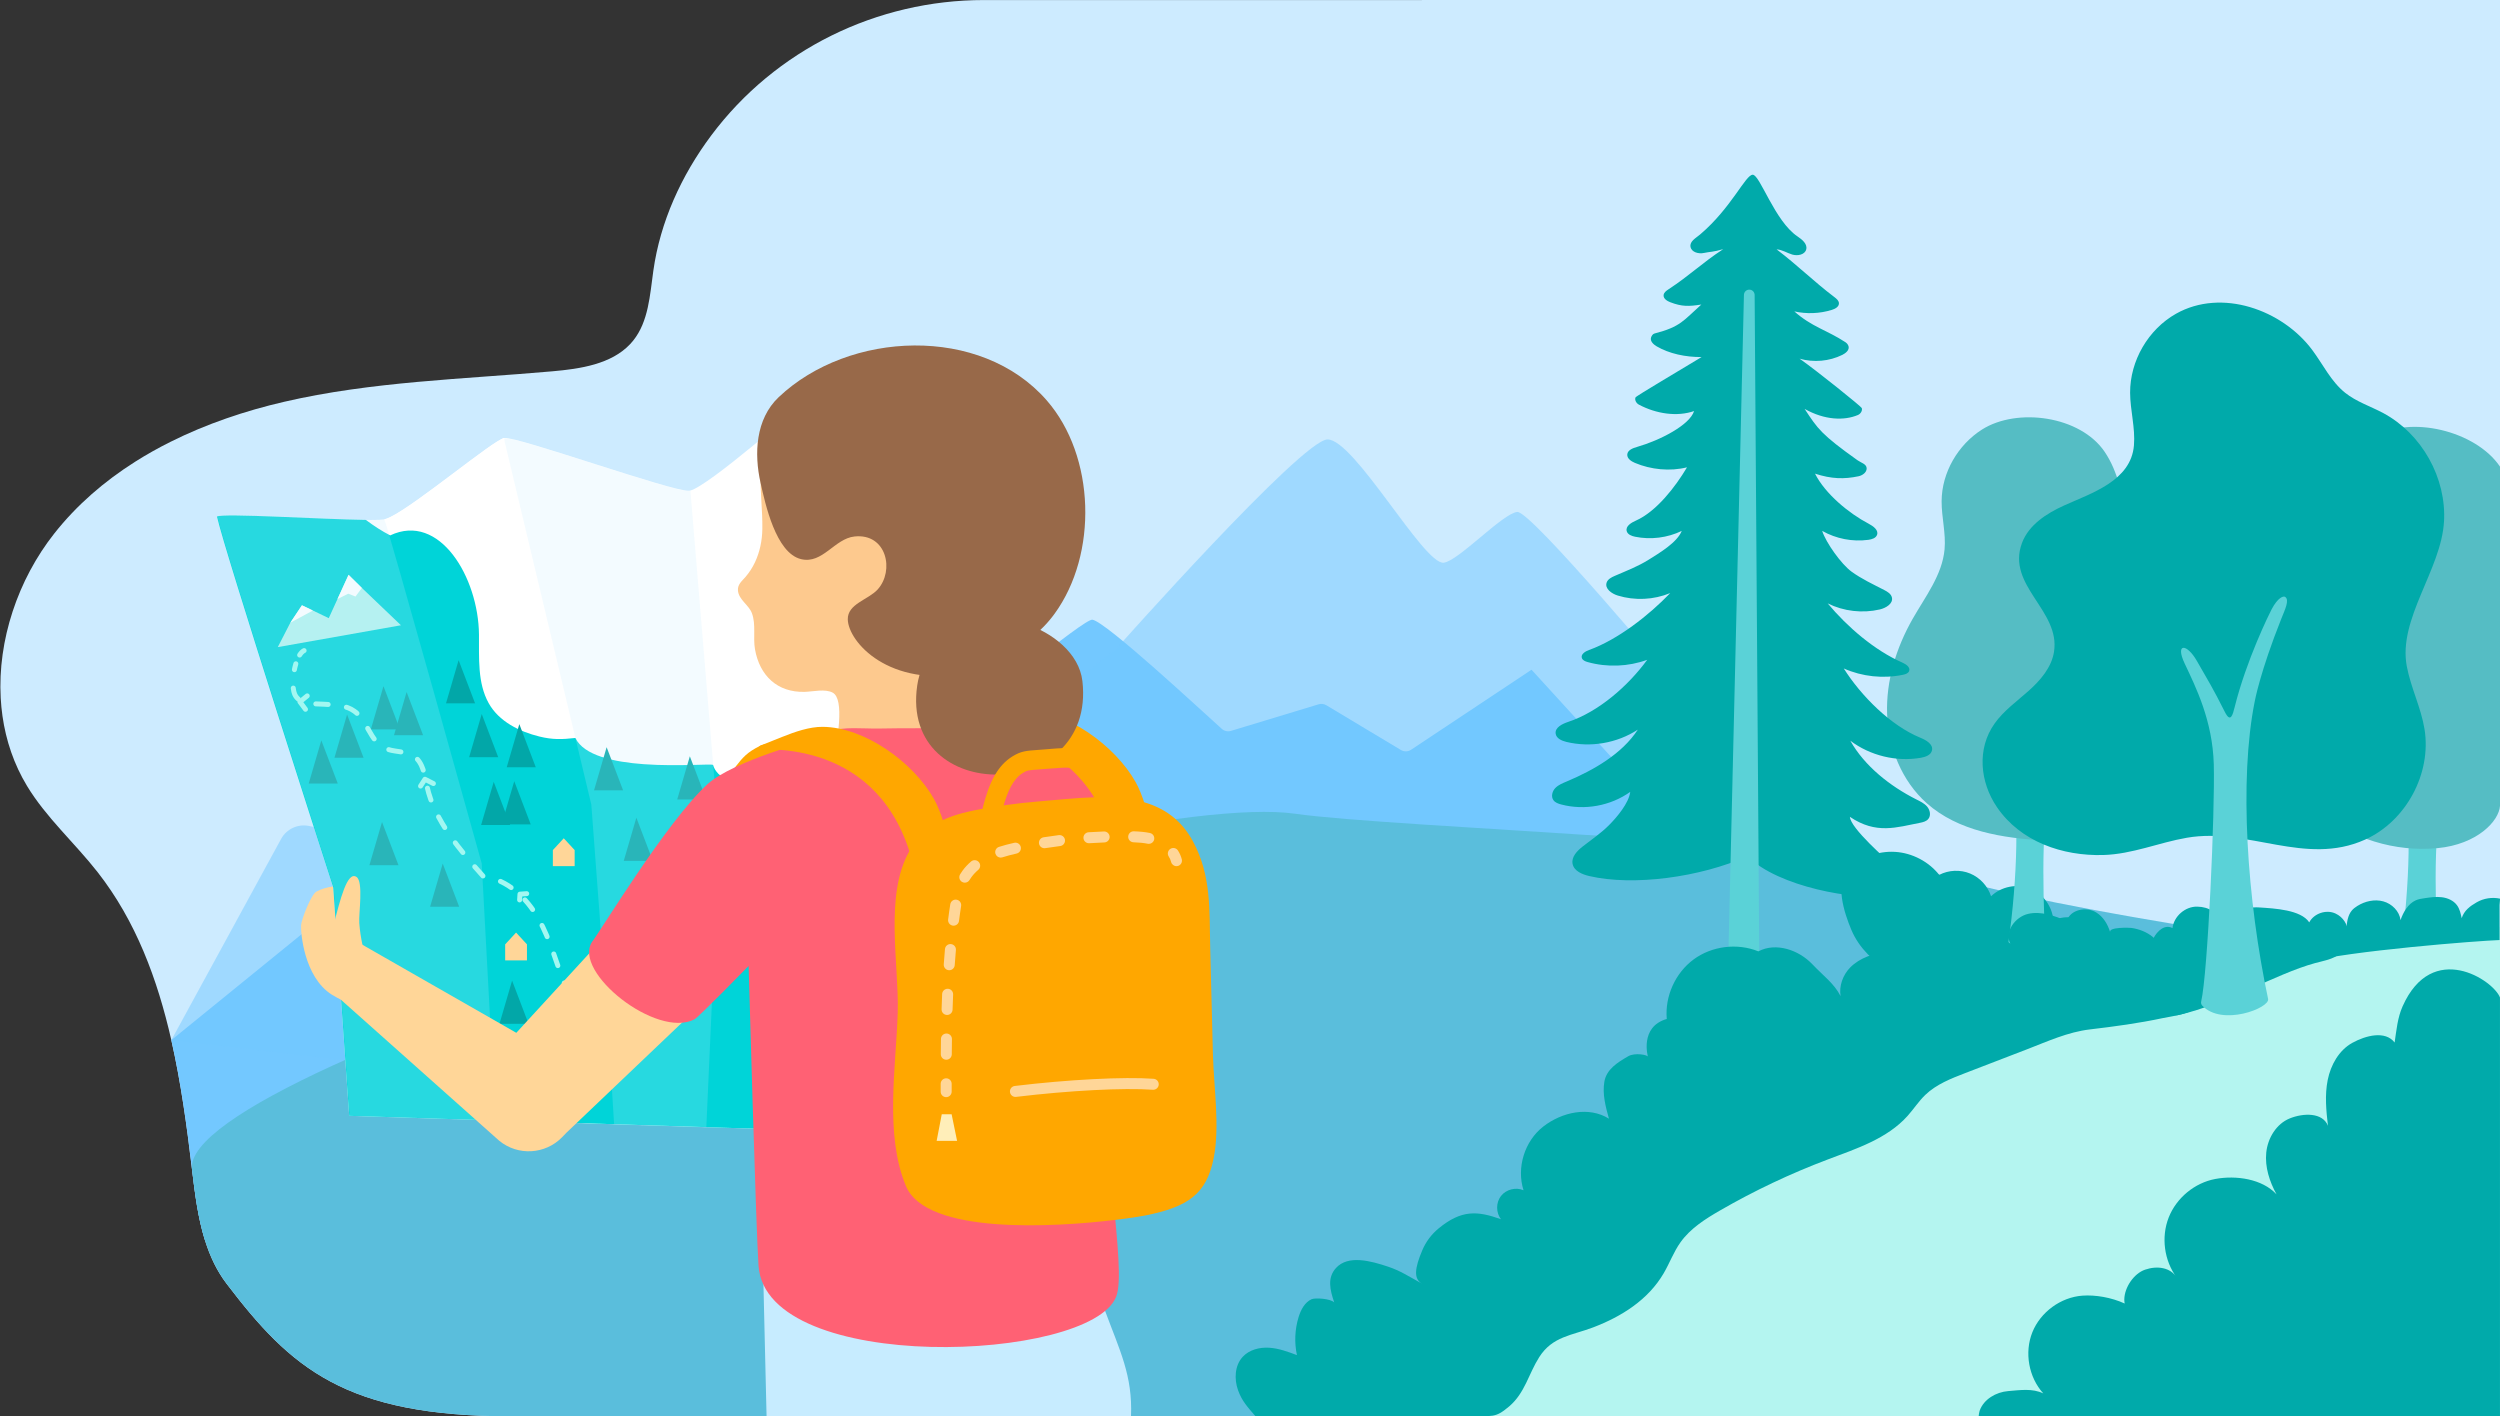
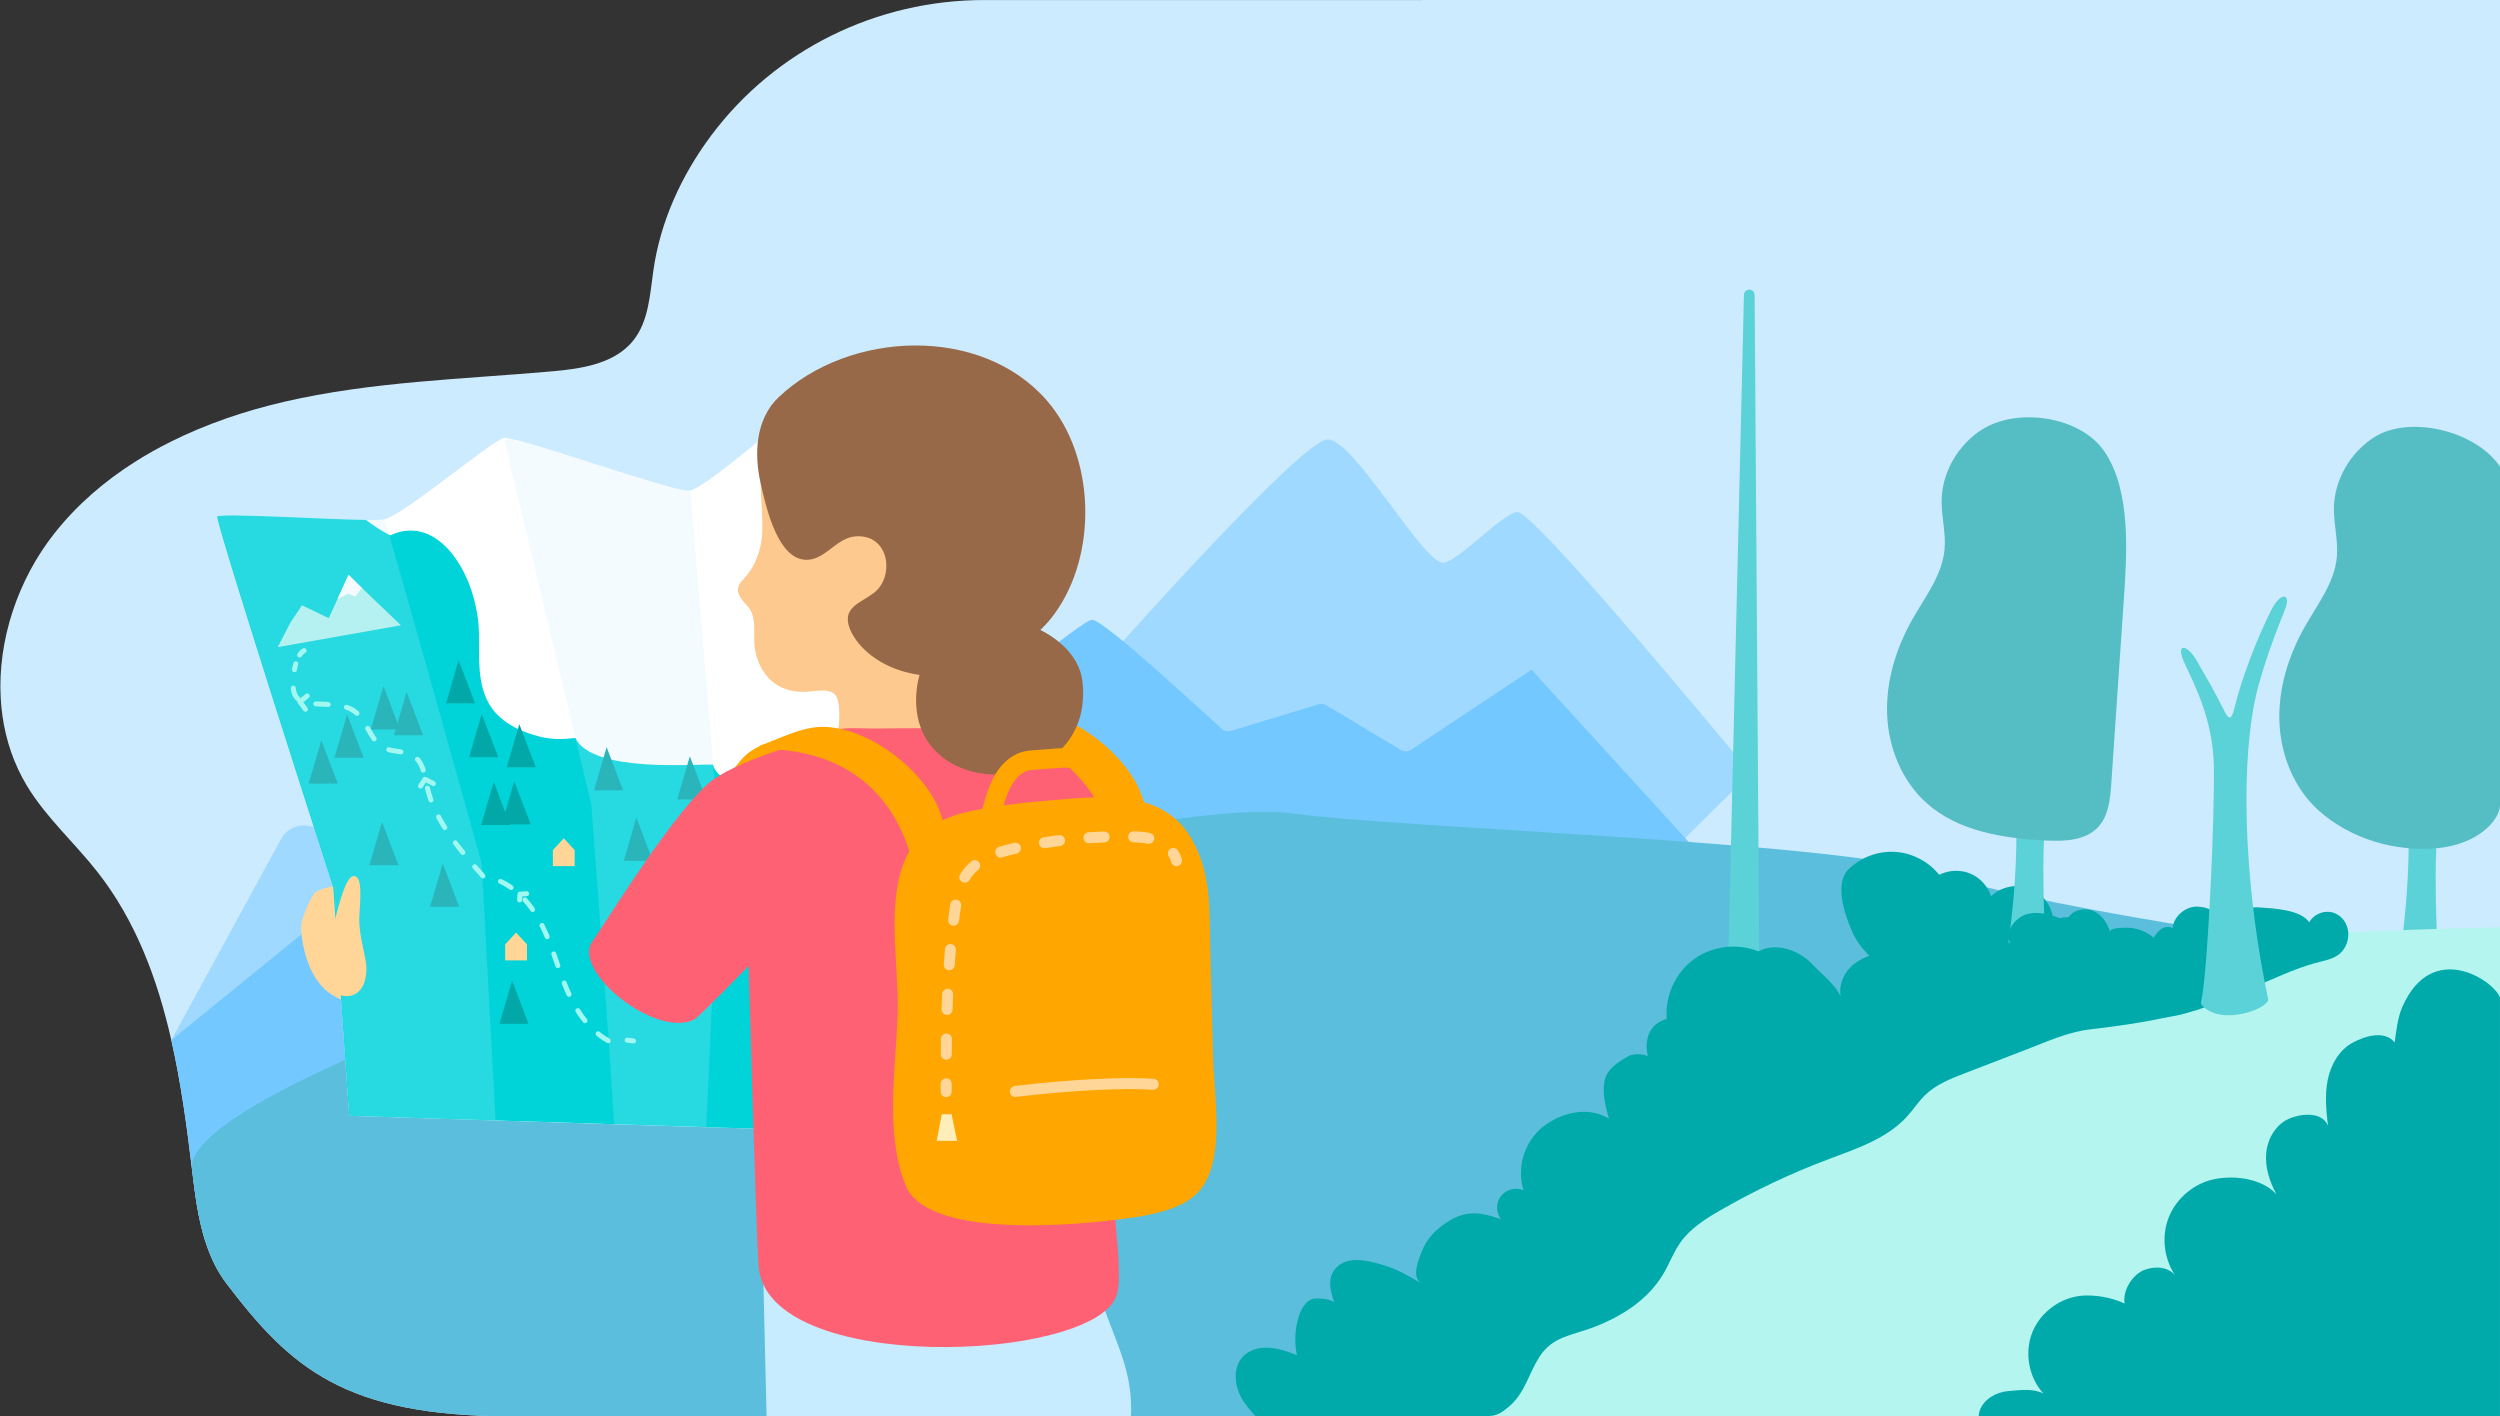
<svg xmlns="http://www.w3.org/2000/svg" id="Layer_1" version="1.1" viewBox="0 0 2616 1482">
  <rect x="0" y="0" width="2616" height="1482" fill="#333333" stroke="none" />
  <defs>
    <style>
      .st0 {
        fill: #00d4d8;
      }

      .st1 {
        fill: #02a7a8;
      }

      .st2 {
        fill: #fdc98e;
      }

      .st3 {
        fill: #ffa700;
      }

      .st4 {
        fill: #ffeeb9;
      }

      .st5 {
        opacity: .5;
      }

      .st5, .st6 {
        fill: #73c8ff;
      }

      .st7 {
        fill: #ffd698;
      }

      .st8 {
        fill: #986949;
      }

      .st9 {
        stroke-dasharray: 12.92 19.38;
      }

      .st9, .st10 {
        stroke-miterlimit: 10;
      }

      .st9, .st10, .st11 {
        fill: none;
        stroke: #a3f7f1;
        stroke-linecap: round;
        stroke-width: 5.2px;
      }

      .st12 {
        fill: #fff;
      }

      .st13 {
        fill: #5abedc;
      }

      .st14 {
        fill: #cdebff;
      }

      .st15 {
        fill: #55bdc4;
      }

      .st16, .st17 {
        fill: #c7ecff;
      }

      .st18 {
        fill: #0aa;
      }

      .st19 {
        fill: #b2f3ed;
      }

      .st20 {
        fill: #b4f5f0;
      }

      .st17 {
        isolation: isolate;
        opacity: .2;
      }

      .st21 {
        fill: #5ad2d7;
      }

      .st11 {
        stroke-linejoin: round;
      }

      .st22 {
        fill: #ff6174;
      }
    </style>
  </defs>
  <g>
    <path class="st14" d="M2616,0v1482l-2080.39.05c-174.87,0-231.32-50.58-298.56-138.85-10.25-13.47-17.29-28.64-22.36-44.69-7.59-24-10.79-49.96-13.8-75.09-5.37-44.87-11.53-90.65-21.62-135.03-14.49-63.79-37.11-124.69-77.18-175.84-24-30.63-53.72-56.91-73.86-90.21-13.67-22.6-22.01-47.46-25.66-73.18-.87-6.17-1.48-12.4-1.82-18.65-3.33-60.6,17.97-123.97,56.03-172.23,23.59-29.93,52.44-54.72,84.51-75.04,11.95-7.58,24.35-14.53,37.09-20.89,37.57-18.78,78.12-32.46,118.93-41.91,91.78-21.25,186.7-23.59,280.54-31.89,29.39-2.6,61.77-7.38,81.63-28.58,1.07-1.14,2.11-2.33,3.1-3.57,16.11-20.07,17.47-47.7,21.08-73.18,7.19-50.87,29.04-99.3,60.58-141.5C811.32,51.98,917.55.05,1029.58.05l1586.42-.05Z" />
    <path class="st6" d="M1074.67,873.83l-350.8,319.97-509.18,104.71c-7.59-24-10.79-49.96-13.8-75.09-5.37-44.87-11.53-90.65-21.62-135.03l276.35-224.66c5.31-6.62,14.36-8.91,22.17-5.61l207.61,29.23,105.09-145.78c5.54-7.68,15.9-10.1,24.27-5.66l259.91,137.92Z" />
    <path class="st5" d="M179.27,1088.39l114.87-210.53c5.73-10.5,17.66-16,29.36-13.54l173.62,36.5-137,208.74-180.86-21.17Z" />
    <g>
      <path class="st6" d="M2171.87,925.32h0Z" />
      <path class="st6" d="M708.65,1004.97s417.98-359.35,434.47-356.53c14.54,2.5,113.23,94.42,135.44,114.28,2.58,2.31,6.17,3.09,9.49,2.09l91.81-27.85c2.68-.81,5.58-.45,7.98.99l78.09,46.85c3.29,1.97,7.41,1.88,10.6-.24l73.05-48.54,53.01-35.23,270.93,296.76-189.7-18.97-975.17,26.39Z" />
      <path class="st5" d="M950.68,845.76l700.38,142.7,180.74-179.42s-10.93-13.27-28.18-33.98c-61.21-73.48-202-240.52-215.91-239.36-15.17,1.26-62.03,51.74-77.15,53.12-20.86,1.89-93.29-129-121.41-129-26.56,0-221.36,219.35-221.36,219.35l-217.11,166.59Z" />
    </g>
    <path class="st13" d="M2616,1018.73v463.27l-2080.39.05c-174.87,0-231.32-50.58-298.56-138.85-25.59-33.6-31.14-77.84-36.16-119.78-13.09-109.38,955.42-400.41,1154.48-371.91,102,14.6,563.72,29.27,662.02,60.16,149.01,46.82,444.42,82.1,598.61,107.06Z" />
  </g>
  <g>
    <g>
      <path class="st18" d="M1934.3,909.59c12.75-12.51,30.93-19.29,48.76-18.19s35.03,10.07,46.14,24.06c9.88-5.13,22.03-5.67,32.32-1.42,10.29,4.24,18.53,13.19,21.92,23.79,10.52-10.13,27.06-13.45,40.67-8.16s23.57,18.91,24.49,33.48c9.38-4.54,20.87-4.48,30.21.16,9.34,4.64,16.32,13.76,18.36,23.98,3.92,19.6-4.84,45.29-22.52,54.61-13.84,7.29-30.4,6.33-46.01,5.18-30.97-2.28-62.03-4.57-92.5-10.55-19.98-3.92-39.87-9.51-57.58-19.56-17.71-10.05-33.19-24.92-41.16-43.65-7.97-18.73-17.62-49.49-3.08-63.75Z" />
      <g>
        <path class="st21" d="M2109.8,862.99c1.33,55.19-6.89,143.74-24.19,196.15-1.44,4.38,1.34,9.03,5.87,9.85,14.97,2.7,35.28,3.38,47.94.21,3.6-.9,5.98-4.31,5.68-8-4.47-55.02-9.49-141.64-5.41-196.67.32-4.27-2.88-7.95-7.15-8.23-4.93-.32-9.68-.72-14.6-1.05-4.47-.3-8.26,3.27-8.16,7.75Z" />
        <path class="st15" d="M2031.7,524.35c-.1,16.91,4.63,33.72,3.09,50.56-2.46,26.8-20.1,49.31-33.41,72.7-17.24,30.3-27.96,64.89-26.7,99.73,1.27,34.84,15.3,69.79,41.3,93.01,33.07,29.52,80.08,36.87,124.35,39.15,19.57,1.01,41.71.29,55.11-14.01,11.03-11.77,12.7-29.25,13.8-45.35,4.38-64.45,8.77-128.89,13.15-193.34,3.16-46.47,7.84-112.64-20.01-153.92-25.52-37.82-91.67-46.66-128.33-23.46-25.19,15.94-42.17,44.96-42.34,74.94Z" />
      </g>
      <g>
        <path class="st21" d="M2520.28,870.97c1.33,55.19-6.89,143.74-24.19,196.15-1.44,4.38,1.34,9.03,5.87,9.85,14.97,2.7,35.28,3.38,47.94.21,3.6-.9,5.98-4.31,5.68-8-4.47-55.02-9.49-141.64-5.41-196.67.32-4.27-2.88-7.95-7.15-8.23-4.93-.32-9.68-.72-14.6-1.05-4.47-.3-8.26,3.27-8.16,7.75Z" />
        <path class="st15" d="M2442.19,532.33c-.1,16.91,4.63,33.72,3.09,50.56-2.46,26.8-20.1,49.31-33.41,72.7-17.24,30.3-27.96,64.89-26.7,99.73,1.27,34.84,15.3,69.79,41.3,93.01,33.07,29.52,80.23,43.42,124.35,39.15,41.16-3.98,64.09-28.14,65.18-44.24v-354.96c-25.52-37.82-94.81-54.08-131.47-30.88-25.19,15.94-42.17,44.96-42.34,74.94Z" />
      </g>
      <path class="st20" d="M1313.69,1481.95l1302.31.05v-511.82s-261.85,5.67-373.14,20.85c-111.29,15.18-205.18,98.93-279.8,128.02-74.62,29.09-336.41,184.65-368.03,202.35s-258.58,128.93-281.34,160.55Z" />
      <g>
-         <path class="st18" d="M1627.54,824.54c3.25-3.35,7.78-5.07,12.08-6.89,28.06-11.87,57.56-28.65,74.21-54.16-21.81,14.23-49.58,18.99-74.88,12.82-4.82-1.18-10.37-3.62-11.1-8.53-.97-6.48,6.84-10.3,13.06-12.37,32.03-10.64,62.83-37.74,82.75-64.99-19.86,7.23-41.99,8.08-62.34,2.37-2.52-.71-5.37-1.85-6.1-4.37-1.17-3.97,3.68-6.86,7.57-8.26,30.08-10.84,62.82-36.45,84.92-59.56-17.27,7.13-37.02,8.06-54.88,2.59-6.35-1.94-13.7-7.11-11.7-13.44,1.16-3.66,5.03-5.63,8.55-7.15,12.02-5.21,24.34-9.92,35.43-16.88,11.09-6.96,29.84-18,34.66-30.17-15.04,7.25-32.47,9.43-48.83,6.09-3.65-.74-7.83-2.31-8.77-5.92-1.33-5.12,4.69-8.78,9.53-10.91,21.57-9.52,41.57-35.53,53.58-55.81-17.7,4.45-37.75,2.46-54.55-4.65-3.91-1.65-8.3-4.6-7.95-8.83.37-4.56,5.77-6.58,10.17-7.84,24.13-6.91,55.17-22.94,59.73-37.54-17.73,6.13-39.44,2.99-57.73-6.71-2.64-1.4-4.68-4.79-3.56-7.56.6-1.5,49.53-30.31,69.17-42.24-16.96.08-33.76-3.5-47.01-11.2-3.44-2-7.12-5.5-5.88-9.28.58-1.77,1.79-3.7,3.59-4.16,27.42-7.07,30.24-13.54,49.04-30.32-13.09,2.01-20.21,2.33-32.57-2.43-3.39-1.31-7.25-3.75-6.95-7.37.23-2.7,2.73-4.56,5-6.04,22.87-14.97,34.55-27.18,57.42-42.14-10.42,3.12-14.42,2.74-20.08,3.99s-13.13-.7-14.17-6.4c-1.06-5.77,5.63-9.17,10.1-12.97,32.93-28,47.51-62.73,55.08-62.47,7.58.25,23.02,48.62,46.71,64.5,4.87,3.27,10.64,7.94,9.2,13.62-1.43,5.62-9.01,7.07-14.57,5.43-5.56-1.64-10.65-5.18-16.44-5.44,21.8,16.48,38.86,33.6,60.66,50.08,2.16,1.64,4.53,3.66,4.58,6.37.06,3.63-3.96,5.81-7.43,6.88-12.65,3.91-26.33,4.46-39.25,1.57,18.04,16.13,34.04,19.52,53.46,32.23,1.56,1.02,2.84,2.59,3.3,4.39.98,3.85-2.93,7.1-6.5,8.86-13.74,6.78-30.03,8.23-44.75,3.99,18.79,13.24,64.57,50.12,65.07,51.66.92,2.84-1.31,6.14-4.07,7.3-14.25,6-34.63,5.51-55.73-6.41,13.73,21.01,17.56,26.81,55.31,53.72,3.73,2.65,9.55,3.94,9.61,8.51.06,4.24-4.38,7.4-8.53,8.27-15.04,3.16-28.16,2.9-45.52-2.74,10.61,21.05,35.29,41.47,56.17,52.42,4.68,2.46,10.44,6.52,8.77,11.53-1.18,3.53-5.46,4.81-9.15,5.31-16.55,2.22-33.8-1.13-48.31-9.39,3.98,12.48,20.13,34.95,30.72,42.65,10.59,7.7,22.57,13.23,34.2,19.24,3.41,1.76,7.14,3.98,8.04,7.71,1.57,6.45-6.12,11.11-12.58,12.62-18.19,4.25-37.83,1.98-54.58-6.31,20.48,24.55,48.94,49.13,78.22,61.98,3.79,1.67,8.43,4.87,7,8.75-.91,2.46-3.82,3.41-6.39,3.94-20.69,4.32-42.71,1.98-62.03-6.58,18.03,28.53,48.92,59.69,80.15,72.47,6.07,2.48,13.6,6.82,12.19,13.22-1.07,4.85-6.76,6.91-11.65,7.76-25.66,4.44-53.05-2.19-73.84-17.87,14.88,26.58,41.66,47.58,68.85,61.32,4.17,2.11,8.57,4.13,11.58,7.7,3.01,3.57,4.16,9.23,1.2,12.85-2.01,2.47-5.34,3.38-8.46,3.99-24.81,4.79-45.99,12.43-73.6-6.17.62,11.79,37.66,44.17,46.43,52.07,5.47,4.93,11.17,11.63,9.32,18.76-1.92,7.41-10.72,10.38-18.28,11.62-30.85,5.06-112.59-8.96-144.63-41.28-49.75,22.2-119.61,31.48-165.59,20.76-7.46-1.74-16.03-5.3-17.45-12.83-1.36-7.23,4.78-13.54,10.57-18.09,9.28-7.29,19.16-13.91,27.49-22.27,8.34-8.35,20.86-23.16,22.27-34.88-20.58,14.67-47.78,19.63-72.22,13.17-3.08-.81-6.33-1.95-8.17-4.55-2.7-3.81-1.18-9.39,2.07-12.74Z" />
        <path class="st21" d="M1808.17,1015.74l16.68-707.2c.07-3.09,2.64-5.54,5.73-5.47,3.03.07,5.44,2.55,5.47,5.56l4.93,707.38c-.67,21.89-32.34,22-32.81-.27h0Z" />
      </g>
      <path class="st18" d="M2291.35,1021.18c-7.63-7.7-18.17-12.22-28.84-10.35,3.91-10.6-.96-23.08-9.66-30.29-6.33-5.26-14.46-8.39-22.55-9.57-2-.29-23.93-1.01-22.25,4.36-2.6-8.31-7.13-15.89-14.4-20.44-10.5-6.58-27.34-3.15-30.94,8.7-12.96-5.18-26.94-10.46-40.53-7.3-13.59,3.16-25.03,18.81-18.53,31.16-24.15-20.57-63.94-19.16-85.05,4.51-14.32,2.32-28.95,1.89-43.34,3.74-14.39,1.85-29.12,6.38-39.28,16.74-7.63,7.78-11.8,19.5-9.97,29.96-6.82-13.34-17.78-20.98-29.52-33.36-14.33-15.11-38.14-23.22-56.58-13.54-22.03-8.97-48.62-5.64-67.76,8.48-19.13,14.13-30.15,38.56-28.05,62.26-28.78,8.26-19.68,39.64-19.68,39.64.05-2.05-13.64-4.67-20.6-.66-11.36,6.56-22.79,13.71-25.02,26.64-2.22,12.93,1.29,26.07,4.78,38.72-21-13.13-49.16-6.95-68.71,8.25s-28.19,43.06-20.64,66.65c-8.01-3.5-18.24-.9-23.6,5.99-5.37,6.9-5.37,17.45,0,24.35-24.63-8.82-41.2-10.12-65.18,9.52-7.45,6.1-13.35,13.94-17.11,22.8-8.07,19.03-9.31,30.18-.27,35.11-14.38-7.84-22.66-13.51-35.73-17.86-17.91-5.97-41.77-12.54-54.41,1.49-9.28,10.3-6.28,22.78-1.79,35.98-3.97-4.08-20.1-5.02-23.73-3.35-7.18,3.3-11.19,11.05-13.53,18.59-3.97,12.86-4.59,26.73-1.77,39.89-9.43-3.53-19.04-7.1-29.09-7.73-10.05-.63-20.8,2.11-27.64,9.51-8.38,9.07-9.06,23.26-4.91,34.89,4.15,11.63,10.24,17.88,18.25,27.29l227.32.12c20.13-1.08,22.92,2.62,38.21-10.45,16.51-14.12,20.21-33.87,31.34-51.43,13.9-21.94,34.32-22.74,56.63-31.26,29.51-11.27,57.51-28.8,73.74-56.71,6.13-10.54,10.36-22.18,17.41-32.13,10.37-14.64,26.03-24.55,41.57-33.51,36-20.76,73.69-38.6,112.57-53.28,30.01-11.33,62.19-21.71,83.59-45.62,6.42-7.18,11.68-15.4,18.63-22.06,11.51-11.03,26.82-17.02,41.7-22.75,21.6-8.31,43.21-16.63,64.81-24.94,21.29-8.19,42.46-17.99,65.62-20.74,25.69-3.04,51.37-6.49,76.68-11.92,9.1-1.95,32.13-4.39,37.05-14.21,1.96-10.66-1.59-22.18-9.22-29.88Z" />
      <path class="st18" d="M2280.12,1062c49.48-11.32,100.99-42.86,142.3-54.2,8.66-2.38,19.13-3.87,26.08-10.03,12.96-11.48,11.68-34.21-4.56-41.83-9.68-4.54-22.56-.23-27.55,9.22-8.66-13.21-36.48-14.57-52.24-15.61-15.76-1.05-31.85,5.68-42.18,17.62-.97-12.49-10.27-18.2-22.8-18.47-12.53-.27-24.39,10.03-25.89,22.47-7.91-4.29-15.9,2.77-19.98,10.79-4.09,8.02-3.64,17.5-3.09,26.48,1.23,20.21,10.18,58.07,29.91,53.56Z" />
-       <path class="st18" d="M2455.25,971.82c.58-6.7,1.35-13.87,5.67-19.03,1.63-1.94,3.69-3.48,5.84-4.82,8.01-4.98,17.99-7.27,27.08-4.78s16.91,10.26,18.07,19.62c2.89-8.38,7.84-17.03,15.91-20.7,2.76-1.25,5.8-1.72,8.8-2.17,6.11-.92,12.3-1.84,18.43-1.09,6.13.75,12.29,3.41,15.94,8.39,2.86,3.9,3.92,8.8,4.91,13.54,2.63-8,8.47-12.48,15.78-16.66,7.31-4.18,16.18-5.55,24.4-3.76,0,1.09-.56,5.64-.56,6.72v36.59c-21.37.66-158.26,11.3-202.52,23.3-2.41-5.75-.91-12.59,2.61-17.74s8.78-8.83,14.23-11.85c6.6-3.66,17.98-6.89,25.4-5.56Z" />
-       <path class="st18" d="M2557.4,546.12c2.78-45.89-23.17-92.29-63.72-113.95-13.28-7.09-28.01-11.79-39.77-21.2-14.77-11.82-23.12-29.66-34.43-44.82-31.27-41.92-94.74-64.86-142.56-37.82-29.06,16.43-48.11,49.24-47.97,82.62.08,18.46,5.55,36.75,4.01,55.15-3.11,37.17-44.53,49.9-73.09,62.84-18.4,8.33-37,20.31-44.06,39.23-16.68,44.69,40.5,70.71,33.48,114.04-2.64,16.31-14.2,29.69-26.53,40.69-12.33,10.99-26.09,20.76-35.65,34.25-18.71,26.39-15.32,61.2,2.42,87.33,24.69,36.36,68.72,51.42,111.36,50.21,30.35-.86,57.99-12.99,87.53-18.08,64.32-11.08,123.63,29.99,186.12,2.09,43.07-19.23,70.05-69.23,62.47-115.78-3.67-22.56-14.41-43.45-18.58-65.92-9.18-49.45,35.92-100.7,38.96-150.9Z" />
      <path class="st21" d="M2387.11,647.6c3.94-9.89,8.94-19.98,3.97-23.07-1.73-1.08-7.52.61-14.08,13.11-2.27,4.32-26.34,52.86-38.63,102.25-2.03,8.14-4.28,17.05-10.3,5.05-12.78-25.47-17.23-32.27-29.23-53.29-10.66-18.68-23-18.95-12.78,2.71,11.71,24.81,29.22,59.82,30.45,105.52,1.3,48.42-6.2,218.37-13.2,248.13-.35,1.48.04,3.06,1,4.11,20.65,22.31,71.04,2.66,69.03-6.83-21.97-103.58-30.6-228.74-13.94-311.6,0,0,5.57-30.52,27.7-86.09Z" />
      <path class="st18" d="M2616,1043.86c-6.66-18.08-70.83-60.67-101.93,9.18-5.27,11.83-6.44,25.05-8.33,37.86-9.77-12.73-30.21-7.42-44.26.34-14.05,7.76-22.61,23.13-25.77,38.87-3.16,15.73-1.61,31.99.27,47.93-5.62-14.17-25.74-13.45-39.89-7.77-14.14,5.68-23.15,20.65-24.68,35.82-1.53,15.17,3.44,30.36,10.77,43.72-14.91-16.24-42.38-20.19-64.05-16.14-21.67,4.05-40.77,19.84-48.82,40.37-8.04,20.53-4.76,45.09,8.39,62.79-6.53-10.64-20.4-12.61-33.07-8.25-11.81,4.06-21.51,18.53-21.76,31.01-.03,1.49.12,2.97.4,4.42-13.99-6.42-30.82-9.21-44.14-8.24-22.77,1.65-43.97,17.15-52.47,38.34-8.49,21.19-3.86,47.04,11.46,63.97-11.56-5.48-23.96-3.47-36.71-2.44-12.75,1.03-25.63,8.49-29.9,20.54-.53,1.51-.87,4.24-1.05,5.83l545.52.02v-438.14Z" />
    </g>
    <g id="Layer_11" data-name="Layer_1">
      <g>
        <path class="st16" d="M1183.49,1482h-381.35c-1.04-51.67-2.23-85.98-3.26-137.65-.05-2.5-.1-5.01-.15-7.52,113.75,8.57,237.17,8.4,350.92,16.98,2.27,5.94,4.53,11.94,6.75,17.98,15.28,41.42,28.9,67.52,27.09,110.21Z" />
        <g>
          <g>
            <path class="st7" d="M366.13,1040.76c-1.67,4-.72,11.44-18.78.13-29.66-18.58-32.81-66.37-32.3-72.82.5-6.34,10.46-31.99,15.97-35.05,9.54-5.3,25.57-7.87,31.76-3.42,5.04,27.15,7.89,52.2,12.93,79.34,1,5.36,1.99,10.87.95,16.23s-5.25,14.23-10.53,15.59Z" />
            <g>
              <path class="st12" d="M227.04,540.55c6.8,32.67,121.66,388.22,121.66,388.22l16.71,238.84,81.94,2.61,70.78,2.24,220.55,7,64.51,2.05,80.47-254.18,15.18-47.96-20.79-265.59-38.31-191.51s-98.44,86.78-117.68,91.1c-.32.07-.63.12-.91.15-16.56,1.49-181.09-57.44-193.56-55.19-11.42,2.06-91.28,69.17-119.46,82.88-2.62,1.27-4.81,2.1-6.44,2.34-2.37.37-6.8.55-12.73.55-1.9,0-3.96-.01-6.17-.04-45.51-.59-150.07-7.26-155.74-3.51h0Z" />
              <path class="st12" d="M402.2,543.38c1.63-.25,101.96,359.98,101.96,359.98l14.47,268.93,123.95,3.94c-4.74-85.18-23.81-334.2-23.81-334.2l-90.67-379.79-.43-3.98c-12.85,3.51-91.18,69.22-119.03,82.77-2.62,1.28-4.81,2.1-6.44,2.35h0Z" />
              <path class="st0" d="M227.04,540.55c6.8,32.67,121.66,388.22,121.66,388.22l16.71,238.84,81.94,2.61,54.59,1.73,16.19.51,34.01,1.08,186.54,5.92,64.51,2.05,80.47-254.18c-8.85-4.86-15.91-13.92-23.1-26.51-10.36-18.13-11.38-32.88-19.17-51.46-.44-1.04-.9-2.09-1.38-3.16-5.32-11.73-18.77-16.51-33.94-19.7-24.69-5.2-53.92-6.17-59.9-26.02-.51-.74-9.02-.35-21.73-.04-13.67.33-32.19.56-50.76-.78-31.33-2.26-62.84-9.04-71.61-27.45-14.12,1.59-23.74,1.9-37.52-1.47-21.2-5.21-42.54-15.83-53.17-34.88-11.92-21.33-9.94-47.44-10.18-71.87-.57-59.61-41.11-128.21-92.91-103.75-8.54-4.34-17-9.93-25.51-16.19-45.51-.59-150.07-7.26-155.74-3.51h0Z" />
              <g>
                <polygon class="st19" points="290.67 677.14 419.56 654.27 378.66 615.2 364.73 601.49 353.24 626.61 343.99 646.85 327.41 638.86 315.96 633.36 303.79 651.61 290.67 677.14" />
                <polygon class="st12" points="364.73 601.49 353.24 626.61 353.44 626.69 364.43 621.24 371.98 624.21 378.66 615.2 364.73 601.49" />
-                 <polygon class="st12" points="303.79 651.61 327.41 638.86 315.96 633.36 303.79 651.61" />
              </g>
              <g>
                <polygon class="st1" points="560.65 802.89 543.42 757.71 530.23 802.89 560.65 802.89" />
                <polygon class="st1" points="497.12 735.99 479.89 690.81 466.7 735.99 497.12 735.99" />
                <polygon class="st1" points="418.49 763.21 401.26 718.03 388.07 763.21 418.49 763.21" />
                <polygon class="st1" points="353.46 819.92 336.23 774.74 323.04 819.92 353.46 819.92" />
                <polygon class="st1" points="416.98 905.36 399.75 860.18 386.55 905.36 416.98 905.36" />
                <polygon class="st1" points="683.13 900.82 665.89 855.64 652.7 900.82 683.13 900.82" />
                <polygon class="st1" points="739.08 836.55 721.85 791.37 708.65 836.55 739.08 836.55" />
                <polygon class="st1" points="555.34 862.64 538.11 817.46 524.92 862.64 555.34 862.64" />
                <polygon class="st1" points="521.32 792.32 504.09 747.14 490.9 792.32 521.32 792.32" />
                <polygon class="st1" points="480.49 948.83 463.26 903.65 450.07 948.83 480.49 948.83" />
                <polygon class="st1" points="553.08 1071.32 535.85 1026.14 522.65 1071.32 553.08 1071.32" />
                <polygon class="st1" points="442.71 769.32 425.48 724.14 412.28 769.32 442.71 769.32" />
                <polygon class="st1" points="652.01 827.02 634.78 781.84 621.59 827.02 652.01 827.02" />
                <polygon class="st1" points="533.86 863.28 516.63 818.11 503.44 863.28 533.86 863.28" />
                <polygon class="st1" points="380.41 792.87 363.18 747.69 349.99 792.87 380.41 792.87" />
                <polygon class="st7" points="589.91 877.17 601.31 889.52 601.31 906.3 578.51 906.3 578.51 889.52 589.91 877.17" />
                <polygon class="st7" points="540.01 975.84 551.41 988.19 551.41 1004.97 528.61 1004.97 528.61 988.19 540.01 975.84" />
              </g>
              <path class="st17" d="M642.58,1176.23c-4.74-85.18-23.81-334.2-23.81-334.2l-90.67-379.79-.38-3.5c.1-.03.2-.05.28-.07,12.47-2.25,176.99,56.68,193.56,55.19.28-.03.59-.08.91-.15l30.18,363.23-13.56,302.86-96.6-3.06.09-.51h0Z" />
              <path class="st17" d="M227.46,540.49c6.8,32.67,121.66,388.22,121.66,388.22l16.71,238.84,81.94,2.61,70.78,2.25-14.47-268.93s-100.33-360.23-101.96-359.98c-2.37.37-6.8.55-12.73.55-41.35.04-155.97-7.49-161.92-3.55h0Z" />
              <g>
                <path class="st10" d="M662.93,1089.26c-2.2-.39-4.41-.68-6.64-.87" />
                <path class="st9" d="M636.46,1089.04c-21.75-12.34-35.58-34.19-44.91-57.42-9.38-23.37-15.61-48.13-27.98-70.07-12.36-21.94-32.67-41.42-57.68-44.33-24.11-26.89-51.34-58.84-59.02-94.13-2.52-11.57-3.95-25.04-13.72-31.73-8.96-6.14-21.45-3.84-31.14-8.75-14.87-7.54-17.61-28.56-31.11-38.35-8.98-6.51-20.87-6.77-31.95-7.36-11.08-.59-25.98.39-30.63-10.56-2.72-6.41-2.08-20.73,1.25-31.76" />
                <path class="st10" d="M313.53,685.45c1.38-2.17,2.94-3.8,4.68-4.67" />
              </g>
              <polyline class="st11" points="551.15 935.14 544.1 935.64 543.72 941.69" />
              <polyline class="st11" points="453.49 819.9 444.67 815.42 440.07 822.54" />
              <polyline class="st11" points="321.49 728.16 313.86 734.4 319.65 742.19" />
            </g>
            <path class="st16" d="M772.56,871.54c2.85,37.99,6.02,75.91,9.34,113.86,3.33,38,5.94,76.09,9.72,114.05.53,5.36,8.81,5.57,8.54,0-1.92-38.42-5.69-76.78-9.4-115.06-1.84-18.99-3.61-38-5.83-56.96-2.22-18.91-5.08-37.67-7.8-56.51-.37-2.57-4.76-1.99-4.56.62h0Z" />
-             <path class="st7" d="M327.05,973.38c9.26-16.05,36.51,6.18,52.56,15.43l160.66,91.92,129.34-140.91c23-28.03,65.77-30.45,91.74-5.12,24.86,24.02,25.54,63.65,1.52,88.52l-170.16,162.06-4.52,4.69c-17.49,17.99-46.15,19.87-65.88,3.65l-180.7-160.98c-12.46-10.22-22.87-44.83-14.55-59.25h0Z" />
            <path class="st2" d="M813.9,436.92c-26.91,42.66-15.55,77.06-16.19,116.72-.19,11.91-2.59,23.89-7.69,34.7-2.62,5.55-5.95,10.78-9.97,15.41-3.79,4.37-8.5,7.91-7.85,14.38.96,9.6,11.35,14.84,14.59,23.51,4.44,11.89,1.06,25.48,3.23,37.77,4.88,27.67,23.48,45.34,51.99,44.56,8.7-.24,21.68-3.47,29.45.9,12.27,6.89,5.57,47.96-1.48,82.24,28.26-3.44,122.79-30.41,122.34-38.58-1.87-34.26-13.57-67.63-5.4-73.58,99.81-72.59,118.71-187.51,34.78-266.9-47.49-44.92-176.93-40.07-207.8,8.88h0Z" />
            <path class="st3" d="M794.93,780.64c-13.4,6.83-17.45,11.66-25.58,22.05-8.13,10.4,60.11,5.48,60.11,5.48l20.04-17.58-2.27-12.1-39.7.19s-6.92-.94-12.6,1.95Z" />
            <path class="st22" d="M1177.82,928.16c-1.58-30.45-7.26-59.45-19.73-84.29-30.77-61.33-87.45-79.75-149.37-81.23-29.9-.71-59.83-.86-89.74-.29-15.33.29-36-2.3-50.77,2.91-4.88,7.61-16.63,8.32-16.63,8.32,0,0-84.89,22.92-111.15,46.88-43.1,39.32-113.42,156.14-120.98,165.21-20.41,31.38,67.67,101.7,107.37,80.9,4.24-2.22,56.53-55.78,56.53-55.78,0,0,7.76,277.69,10.39,313.9,8.32,114.34,347.17,100.82,374.19,32.22,11.96-30.35-18.39-161.94-4.16-248.42,8.25-50.11,17.07-121.91,14.04-180.34h0Z" />
            <path class="st3" d="M1029.78,753.32c12.9-5.17,28.19-10.55,42.09-10.43,43.91.38,94.82,37.05,116.47,75.53,14.87,26.43,22.71,81.64,21.98,83.28-2.89,54-35.11,42.57-36.04,42.61-7.11-173.78-132.86-178.66-166.9-177.81-2.24.01-2.85-3.08-.77-3.91,6.7-2.68,15.67-6.28,23.17-9.28h0Z" />
            <path class="st8" d="M814.9,415.53c73.36-69.44,211.36-75.77,280.42,3.45,50.97,58.48,53.59,160.89,8.16,223.28-3.41,4.69-7.14,9.14-11.19,13.29-22.05,22.58-49.28,42.8-80.55,48.86-81.27,15.75-124.11-32.64-124.62-56.33-.34-16.16,21.52-20.54,31.25-31.25,17.77-19.55,9.61-59.02-24.2-55.45-20.95,2.21-33.36,29.14-55.96,23.69-26.43-6.39-37.42-57.89-42.35-79.78-6.89-30.59-5.25-66.68,18.86-89.6.05-.05.11-.1.17-.16h0Z" />
            <path class="st8" d="M1034.24,656.69c10.32-8.81,25.82-7.83,38.77-3.79,27.6,8.61,56.26,30.51,59.62,59.82,14.66,127.77-191.14,131.41-172.87,4.65,1.05-7.27,3.12-14.39,6.26-21.04,4.08-8.63,11.74-13.49,20.52-17.22,15.64-6.65,34.78-11.38,47.7-22.42h0Z" />
            <path class="st3" d="M818.78,770.99c12.9-5.17,28.19-10.55,42.09-10.43,43.91.38,94.82,37.05,116.47,75.53,14.87,26.43,22.71,81.64,21.98,83.28-2.89,54-35.11,42.57-36.04,42.61-7.11-173.78-132.86-178.66-166.9-177.81-2.24.01-2.85-3.08-.77-3.91,6.7-2.68,15.67-6.28,23.17-9.28h0Z" />
            <path class="st7" d="M372.06,1039.94c10.52-6.15,12.54-21.87,10.84-32.93-1.98-12.9-5.73-23.96-6.94-41.12-.71-10.11,4.51-43.21-2.88-48.25-9.63-6.57-17.09,23.27-24.1,50.93-2.85,11.24-9.03,21.28-11.43,32.68-2.13,10.12.56,22.34,5.88,31.09,4.6,7.55,16.61,11.99,25.19,9.14,1.23-.41,2.38-.93,3.43-1.55h0Z" />
          </g>
          <g>
            <path class="st3" d="M1269.22,1104.1c-1.02-37.53-1.96-75.08-2.87-112.61-.95-39.32,1.35-75.3-18.1-111.21-12.27-22.65-30.24-34.74-51-40.79-9.44-2.75-19.45-4.24-29.78-4.91-1.38-3.2-2.58-6.57-3.83-10.06-2.43-6.8-4.94-13.83-9.14-20.71-11.07-18.1-24.3-21.51-43-20.91-3.46.1-7.12.35-10.99.67h-.01c-.69.05-1.38.11-2.08.18-2.69.24-5.12.42-7.3.59-1.75.13-3.34.25-4.77.35-12.64.9-17.88,1.27-26.73,6.68-7.91,4.84-13.75,11.54-18.24,19.14-6.16,10.38-9.81,22.46-12.83,33.77-.18.66-.28,1.32-.33,1.98-9.95,1.82-19.21,3.88-26.5,6.1-5.47,1.66-10.5,3.61-15.13,5.86-16.21,7.83-27.4,19.04-35.04,32.45-26.27,46.03-10.71,118.01-12.18,168.78-1.65,56.74-13.96,127.83,8.65,181.73,21.39,50.99,154.8,43.05,219.09,35.31,14.95-1.8,26.15-3.59,31.35-4.63,44.72-8.95,64.07-22.39,71.55-60.06,6.56-32.97.11-74.35-.79-107.69ZM1118.91,803.35c9.78.5,13.5,3.56,18.13,11.14,3.11,5.08,5.16,10.82,7.33,16.91.34.95.68,1.9,1.03,2.86-.18,0-.34.01-.51.02-19.82.56-40.03,2.93-58.88,4.41-9.76.76-22.6,2.16-35.81,4.03,4.03-13.72,9.58-27.46,20.09-33.9,4.5-2.76,5.51-2.88,17.49-3.74,3.3-.24,7.39-.53,12.38-.95,8.11-.7,14.11-1.03,18.75-.78Z" />
            <path class="st7" d="M1062.54,1147.81c-2.87,0-5.35-2.14-5.7-5.06-.38-3.15,1.87-6.02,5.02-6.4,55.94-6.74,114.33-9.76,145.3-7.51,3.17.23,5.55,2.98,5.32,6.15-.23,3.17-3,5.55-6.15,5.32-30.31-2.2-87.81.79-143.09,7.46-.23.03-.47.04-.7.04Z" />
            <g>
              <path class="st7" d="M990.06,1148.06h0c-3.18,0-5.75-2.58-5.74-5.76v-8.23c.02-3.17,2.59-5.74,5.76-5.74h0c3.18,0,5.75,2.58,5.74,5.76v8.23c-.02,3.17-2.59,5.74-5.76,5.74Z" />
              <path class="st7" d="M990.44,1081.47h-.07c-3.14,0-5.7,2.52-5.75,5.67-.07,5.32-.12,10.65-.16,15.97-.03,3.17,2.52,5.77,5.7,5.79h.04c3.16,0,5.73-2.54,5.75-5.7.04-5.3.09-10.6.16-15.9.04-3.17-2.49-5.79-5.67-5.83h0ZM991.83,1034.64c-3.15-.1-5.85,2.33-5.98,5.5-.22,5.13-.41,10.51-.58,15.99-.09,3.18,2.4,5.83,5.57,5.92.06,0,.12.01.19.01,3.09,0,5.64-2.46,5.74-5.58.16-5.44.36-10.77.58-15.86.12-3.17-2.34-5.85-5.51-5.98h0ZM995.04,987.9c-3.18-.3-5.95,2.06-6.23,5.22-.45,5.22-.88,10.61-1.26,15.98-.22,3.17,2.17,5.92,5.33,6.14.13.01.28.02.41.02,2.99,0,5.52-2.32,5.73-5.35.37-5.31.79-10.63,1.24-15.79.28-3.16-2.06-5.95-5.22-6.22h0ZM1000.99,941.43c-3.14-.51-6.1,1.6-6.62,4.73-.36,2.19-.72,4.57-1.12,7.5-.4,2.83-.77,5.66-1.13,8.49-.4,3.15,1.82,6.03,4.97,6.44.25.03.49.04.73.04,2.85,0,5.33-2.12,5.69-5.02.36-2.79.73-5.57,1.12-8.36.39-2.82.73-5.11,1.08-7.2.51-3.13-1.6-6.1-4.73-6.61ZM1024.26,902.1c-2.06-2.41-5.68-2.71-8.1-.65-3.47,2.96-6.53,6.25-9.08,9.79-.84,1.16-1.66,2.4-2.42,3.66-1.65,2.72-.77,6.25,1.94,7.9.94.57,1.96.83,2.98.83,1.95,0,3.84-.99,4.92-2.78.61-.99,1.25-1.96,1.91-2.87,2.02-2.8,4.45-5.42,7.22-7.76,2.42-2.06,2.71-5.69.65-8.11ZM1068.14,886.26c-.7-3.09-3.78-5.06-6.88-4.35-5.98,1.35-11.18,2.74-15.89,4.26-3.03.97-4.69,4.21-3.71,7.23.78,2.44,3.04,4,5.47,4,.59,0,1.18-.09,1.77-.29,4.38-1.41,9.25-2.71,14.88-3.97,3.1-.7,5.05-3.78,4.36-6.88ZM1114.39,878.85c-.4-3.15-3.27-5.38-6.43-4.98-5.29.67-10.66,1.42-15.95,2.26-3.14.49-5.28,3.44-4.79,6.58.44,2.83,2.89,4.85,5.67,4.85.3,0,.6-.02.91-.07,5.17-.81,10.42-1.55,15.6-2.2,3.15-.4,5.37-3.27,4.98-6.43ZM1205.95,872.98c-.73-.66-1.65-1.13-2.68-1.34-4.79-.98-10.12-1.53-16.79-1.76-.06-.01-.12-.01-.2-.01-3.08,0-5.63,2.45-5.74,5.56-.11,3.17,2.38,5.83,5.55,5.94,6.01.21,10.74.69,14.87,1.53.39.08.77.11,1.16.11,2.19,0,4.2-1.27,5.16-3.23.21-.42.36-.88.46-1.36.42-2.08-.33-4.13-1.8-5.45ZM1155.38,870.05h-.22c-5.34.2-10.75.47-16.08.82-3.17.22-5.57,2.96-5.35,6.12.2,3.04,2.73,5.37,5.73,5.37.13,0,.26-.01.39-.02,5.21-.34,10.51-.61,15.73-.8,3.17-.11,5.65-2.77,5.54-5.95-.11-3.1-2.66-5.54-5.74-5.54Z" />
              <path class="st7" d="M1231.05,906.36c-2.58,0-4.92-1.75-5.57-4.36-.5-1.99-1.35-3.94-2.54-5.79-1.72-2.67-.94-6.23,1.73-7.95,2.67-1.72,6.23-.94,7.95,1.73,1.87,2.91,3.22,6.01,4.02,9.23.77,3.08-1.11,6.2-4.19,6.97-.47.12-.93.17-1.4.17h0Z" />
            </g>
            <polygon class="st4" points="995.77 1165.94 1001.49 1193.8 980.11 1193.8 985.46 1165.94 995.77 1165.94" />
          </g>
        </g>
      </g>
    </g>
  </g>
</svg>